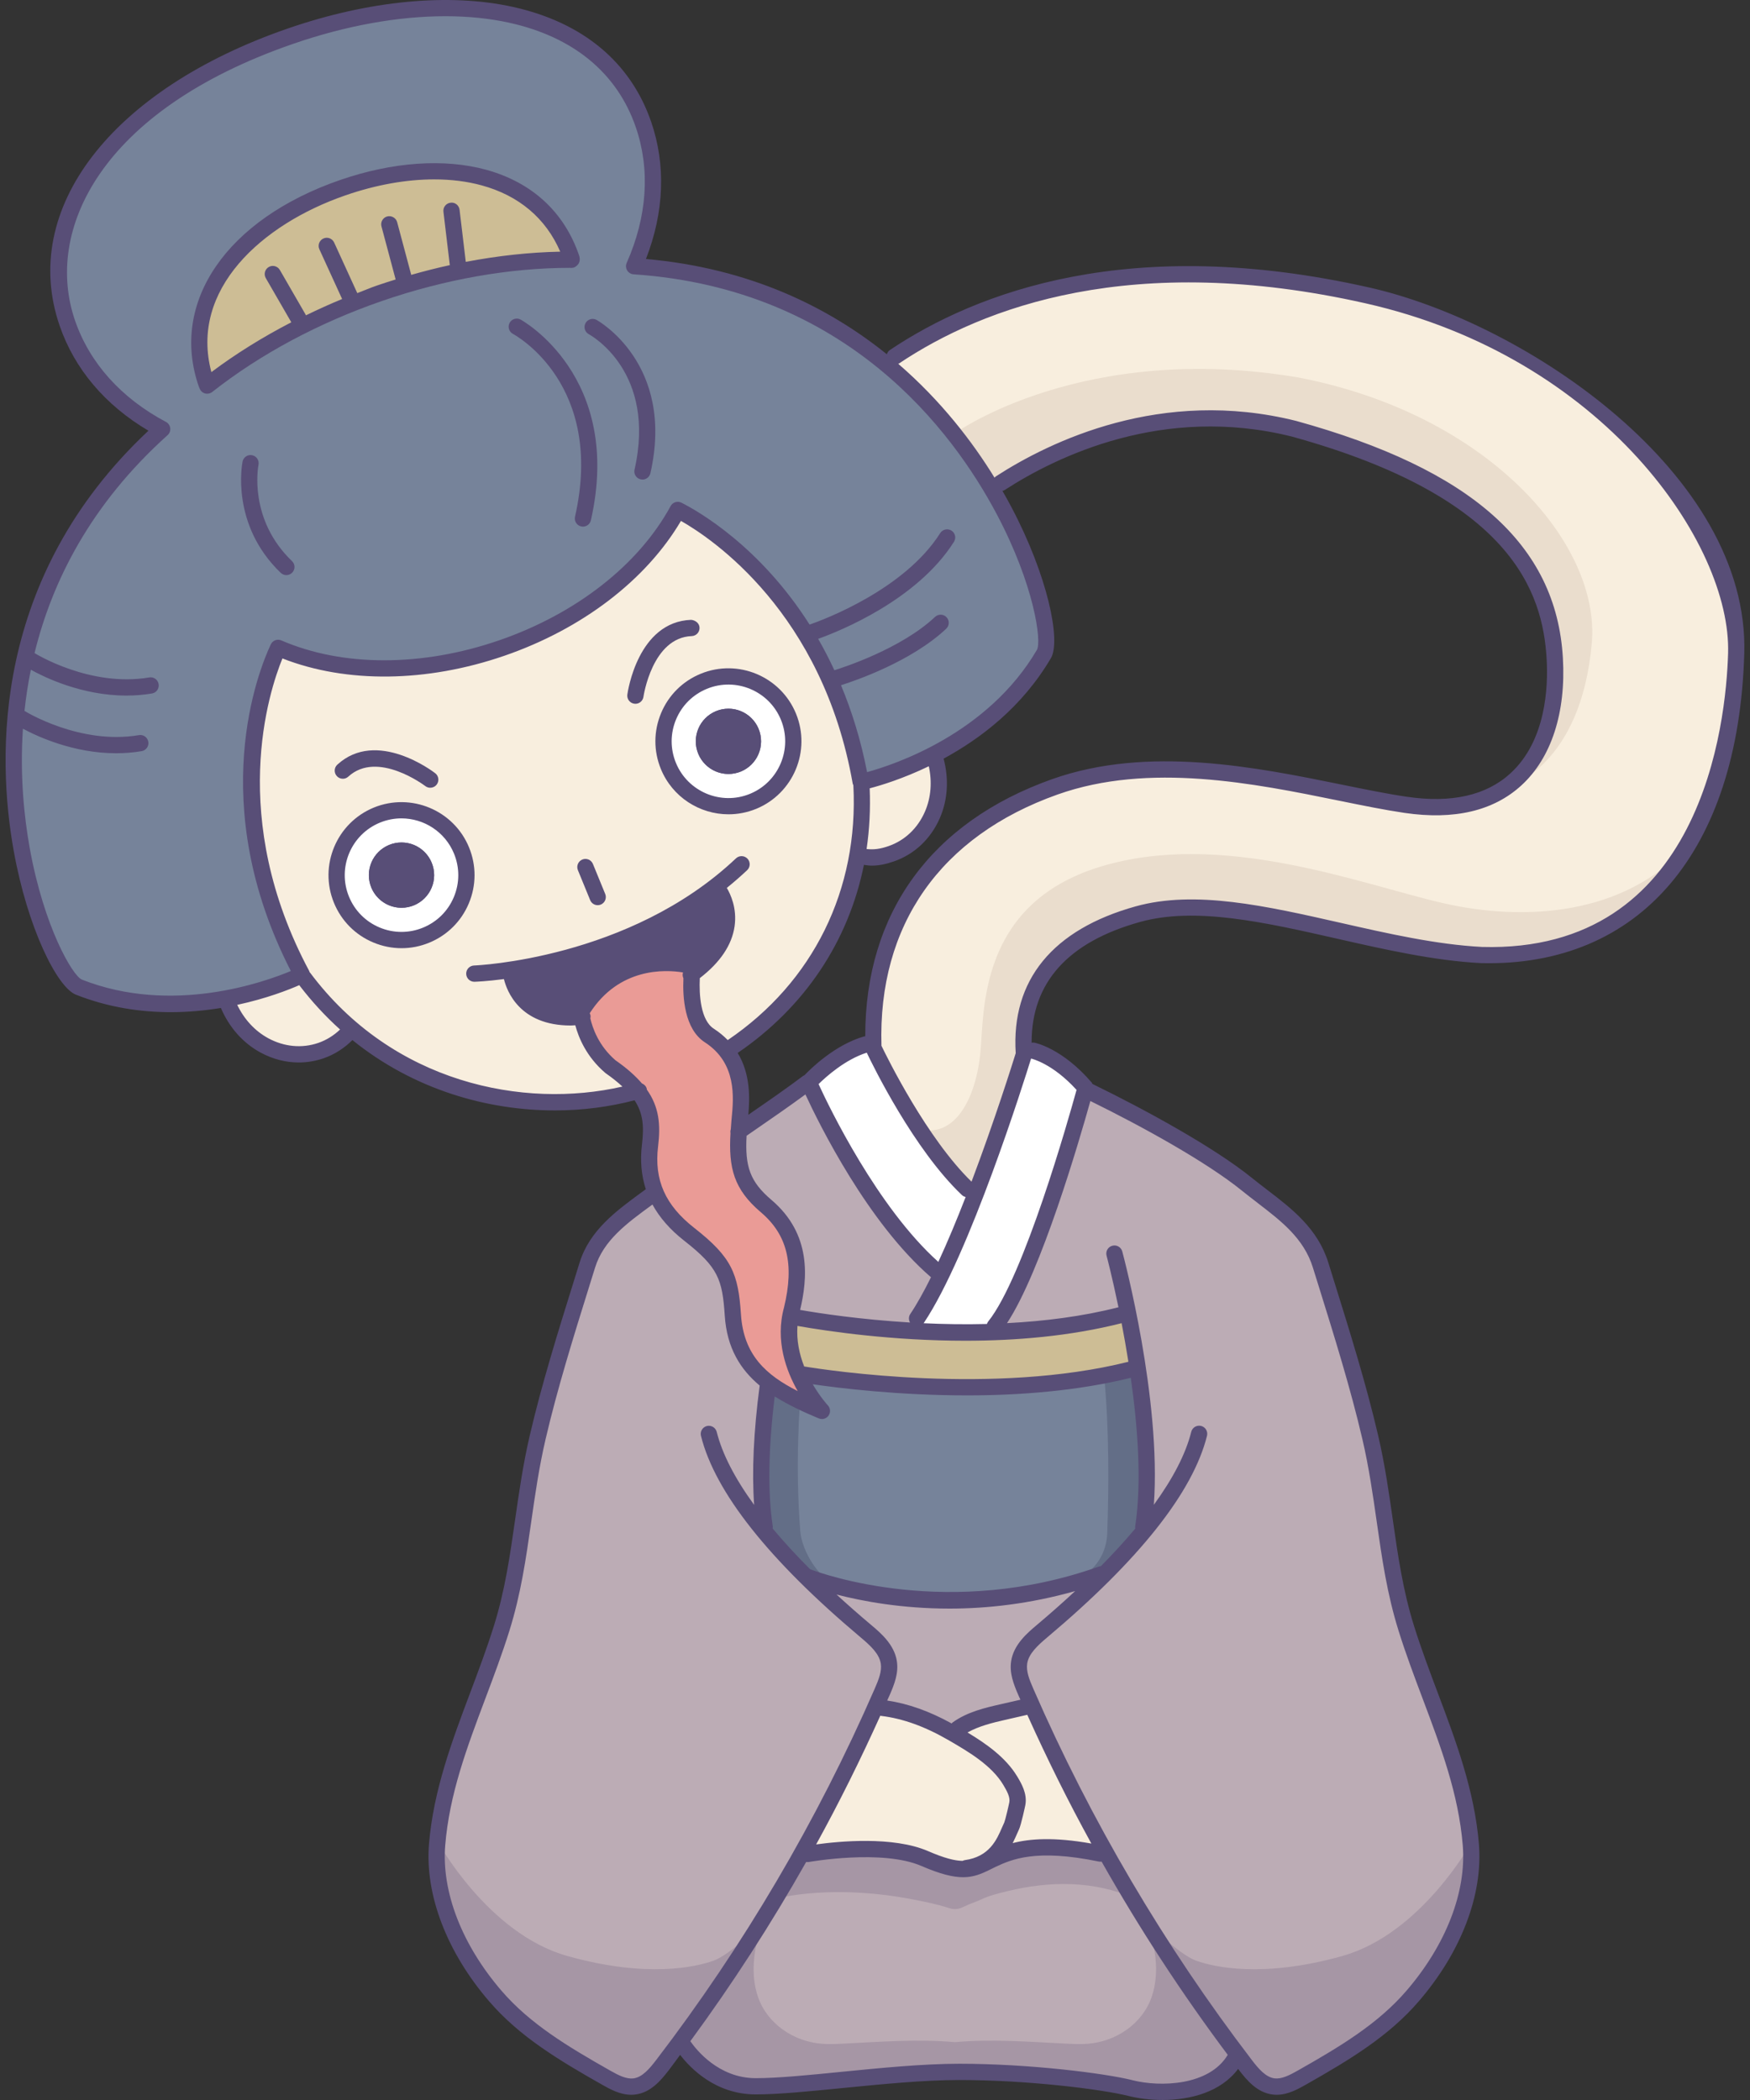
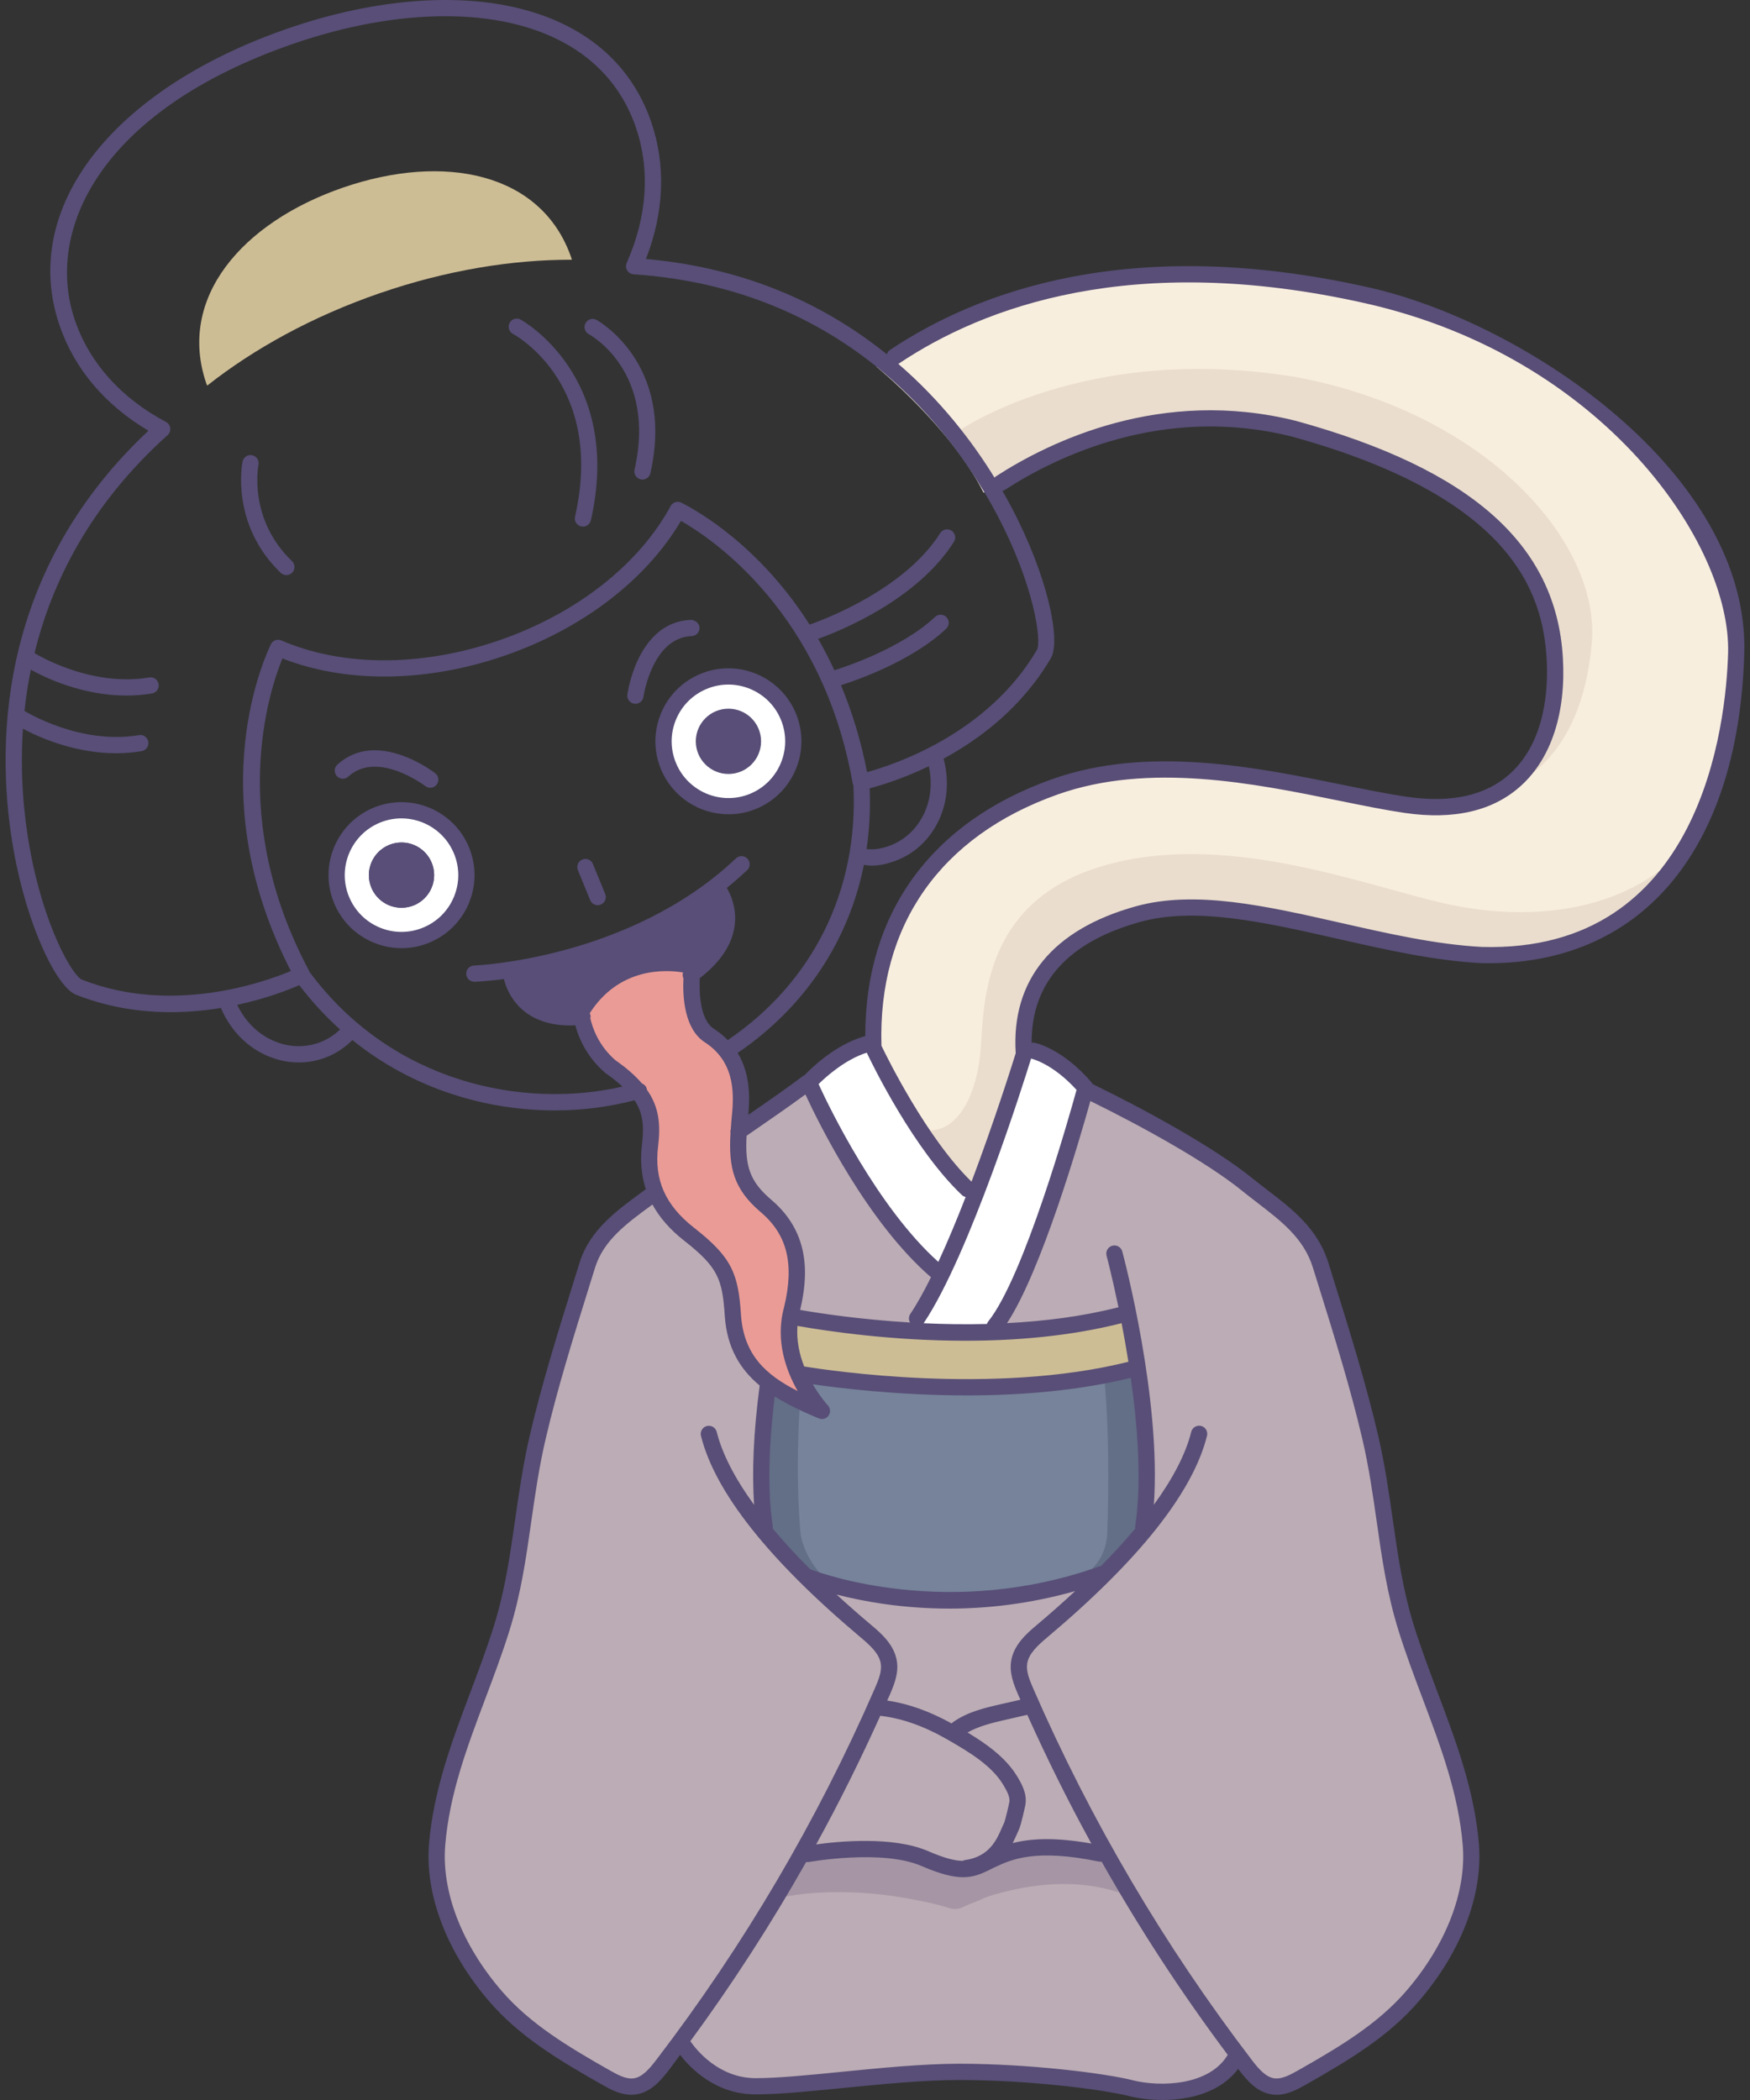
<svg xmlns="http://www.w3.org/2000/svg" id="_レイヤー_1" viewBox="0 0 1000 1200">
  <rect x="0" y="0" width="1000" height="1200" fill="#333333" stroke="none" />
  <defs>
    <style>.cls-1{fill:#76839a;}.cls-2{fill:#fff;}.cls-3{fill:#a696a5;}.cls-4{fill:#584e77;}.cls-5{fill:#eaddcd;}.cls-6{fill:#ea9b96;}.cls-7{fill:#f8eede;}.cls-8{fill:#cdbd95;}.cls-9{fill:#bcacb5;}.cls-10{fill:#636e87;}</style>
  </defs>
  <path class="cls-9" d="M620.31,622.64c29.87,14.42,70.35,36.42,92.18,54.07,17.14,13.86,35.37,24.37,42.14,46.18,9.94,32,20.78,65.72,28.41,98.52,8.87,38.11,9.26,72.95,20.6,109.17,13.06,41.7,33.27,79.96,36.85,123.51,2.29,27.88-10.21,59.74-33.31,86.55-17.21,19.98-40.41,33.63-63.36,46.62-4.96,2.81-10.38,5.72-16.04,5.01-6.92-.87-11.94-6.8-16.18-12.34l-4.76-5.27c-11.33,22.66-44.29,22.66-60.76,18.54-16.48-4.12-59.73-9.27-97.84-9.27s-88.57,8.24-116.38,8.24-42.23-24.72-42.23-24.72l-10.94,12.48c-4.24,5.54-9.26,11.47-16.18,12.34-5.66.71-11.08-2.2-16.04-5.01-22.95-12.99-46.15-26.64-63.36-46.62-23.1-26.81-35.6-58.67-33.31-86.55,3.58-43.55,23.79-81.81,36.85-123.51,11.34-36.22,11.73-71.06,20.6-109.17,7.63-32.79,18.47-66.52,28.41-98.52,5.79-18.64,23.37-28.51,38.01-40.95,2.24-1.91,88.58-63.42,88.58-63.42l158.09,4.12Z" />
  <path class="cls-3" d="M444.26,1084.75c.12-.23,1.58-.38,1.82-.43,1.77-.39,3.55-.72,5.34-1.01,6.68-1.09,13.43-1.69,20.19-1.95,10.36-.4,20.76.03,31.07,1.15,6.35.69,12.67,1.66,18.94,2.87,6.96,1.35,14.12,2.77,20.85,5,3.25,1.08,5.88.41,8.82-1.08,2.93-1.49,6.12-2.34,9.07-3.77,4.91-2.37,10.46-3.68,15.75-4.97,5.67-1.38,11.41-2.43,17.21-3.11,12.5-1.47,25.26-1.17,37.56,1.6,5.12,1.15,10.15,2.73,15,4.75l-13.59-24.11s-36.51-10.71-65.41,2.91c-17.07,6.53-22.51,6.98-38.48-.58-15.03-5.67-44.85-8.03-69.93-2.83-4.73,8.99-14.2,25.56-14.2,25.56Z" />
  <path class="cls-2" d="M567.87,760.79c23.17-28.84,52.44-139.18,52.44-139.18-15.96-18.54-36.26-22.8-36.26-22.8l-85.82-2.04c-17.94,5.13-36.01,21.75-36.01,21.75,0,0,31.17,71.88,72.75,107.76l-14.76,34.16s31.26,1.88,47.66.35Z" />
  <path class="cls-10" d="M653.46,874.49c.91-20.79,1.62-57.56-2.49-89.87-2.68-13.79-6.13-34.86-6.13-34.86,0,0-41.38,11.49-96.93,11.49s-104.98-11.11-104.98-11.11c0,0-2.41,12.04-4.54,31.12-2.64,23.61-4.87,57.99-1.6,93.69,0,0,17.22,20.37,25.06,27.06,18.99,5.58,48.08,12.1,80.31,12.1,35.2,0,69.5-8.98,90.28-15.71,0,0,14.23-14.64,21.02-23.91Z" />
  <path class="cls-1" d="M616.25,902.16c-16.83,6.73-45.1,11.96-73.61,11.96-26.1,0-49.66-3.14-65.04-8.73-9.75-3.38-19.4-19.11-20.3-30.44-2.83-35.68-.84-70.08,1.3-93.69,1.73-19.08,3.68-19.93,3.68-19.93,0,0,40.02,6.73,85.01,6.73s78.5-7.12,78.5-7.12c0,0,2.79,9.87,4.96,23.67,3.32,32.31,2.75,69.08,2.01,89.87,0,20.54-16.52,27.66-16.52,27.66Z" />
  <path class="cls-8" d="M649.83,781.11c-1.35-15.07-4.99-31.35-4.99-31.35,0,0-41.38,11.49-96.93,11.49s-104.98-11.11-104.98-11.11c0,0-2.41,12.04-4.54,31.12,0,0,57.05,12.94,111.43,12.94s100.02-13.1,100.02-13.1Z" />
-   <path class="cls-7" d="M492.59,400.12c-3.61,0-7.08.51-10.44,1.3-17.59-50.7-54.38-90.73-95.79-110.64-68.01-30.02-198.12,2.28-228.85,81.73-21.78,56.31-15.13,105.14-2.22,143.36-17.72,6.37-30.47,23.17-30.47,43.09,0,25.38,20.57,45.95,45.95,45.95,13.33,0,25.23-5.76,33.62-14.83,48.03,38.47,110.72,47.55,160.72,33.24,23.81-7.67,37.53-14.29,50.59-23.24,37.56-24.48,64.84-61.9,73.71-108.4,1.07.07,2.09.32,3.18.32,25.38,0,45.95-20.57,45.95-45.95s-20.57-45.95-45.95-45.95Z" />
  <path class="cls-4" d="M409.56,506.67s19.76,25.67-14.91,50.41c-14.56,10.28-44.58,20.69-61.79,23.92-37.65,3.78-41.21-26.46-41.21-26.46,0,0,32.73-5.28,60.19-16.19,32.86-13.06,57.73-31.68,57.73-31.68Z" />
  <path class="cls-6" d="M348.85,609.55c21.98,15.23,24.76,26.97,22.6,44.95-2.24,18.65,2.7,35.4,22.49,50.89,19.79,15.49,23.37,23.58,24.84,46.1,2.12,32.35,25.5,44.14,50.87,54.74,0,0-25.61-27.05-17.14-57.97,5.37-22.23,4.44-42.81-14.72-59.08-15.98-13.57-17.38-25.29-15.2-48.38,1.15-12.15,4.16-35.2-17.32-49.11-13.92-9.02-9.48-39.59-9.48-39.59,0,0-41.05-11.81-63.79,26.11,0,0,1.07,17.86,16.84,31.35Z" />
-   <path class="cls-7" d="M607.23,1011.06c-10.73-19.92-18-36.38-18-36.38-5.07,1.16-11.13,2.48-16.2,3.63-9.08,2.07-21.34,6.32-28.9,11.77l.02.18c-12.48-7.16-29.06-12.77-43.36-14.47,0,0-18.75,24.98-42.8,83.86,0,0,46.34-8.06,70.4,2.36,24.07,10.41,28.79,5.08,38.48.58,9.69-4.49,27.64-10.74,65.41-2.91,0,0-14.33-28.7-25.06-48.62Z" />
  <path class="cls-7" d="M585.1,602.38c-2.9-40.17,19.65-67.34,65.08-79.99,54.24-15.11,129.77,19.91,196.37,23.34,100.24,2.75,142.81-79.65,145.56-172.34,2.91-98.14-119.47-184.01-210.79-204.61-137.89-31.1-235.33,7.04-280.54,40.76,0,0,42.4,34.42,61.3,72.03,37.7-24.42,107.72-53.98,177.35-36.57,119.47,32.96,146.25,84.45,148.99,131.14,2.75,46.69-18.15,93.59-85.14,83.77-51.49-7.55-132.1-34.57-200.49-10.3-63.85,22.66-106.43,72.16-103.72,149.07,0,0,27.26,56.36,56.1,83.65,0,0,19.99-51.85,29.92-79.95Z" />
-   <path class="cls-1" d="M362.36,152.12c11.77-26.51,14.42-54.7,5.32-81.04C344.12,2.8,256.98-10.73,166.08,20.65,75.18,52.02,14.94,116.42,38.5,184.7c9.09,26.34,28.56,46.9,54.18,60.5-140.98,126.59-68.27,310.72-47.61,318.87,63.51,25.06,127.55-6.98,127.55-6.98-51.99-97.24-19.13-175.25-13.67-186.86,34.46,14.91,81.15,16.19,127.81.08,46.66-16.1,82.62-45.91,100.55-78.9,11.46,5.77,85.45,46.91,104.5,155.51,0,0,70.17-14.28,104.7-73.18,11.23-19.16-45.1-208.94-234.16-221.62Z" />
  <path class="cls-8" d="M326.78,148.42c-.12-.38-.19-.76-.32-1.13-16.88-48.91-72.93-59.94-130.51-40.07-57.58,19.87-94.89,63.12-78.01,112.04.13.37.31.71.45,1.09,26.65-21.03,60.12-39.53,98.4-52.74,38.28-13.21,76.04-19.3,109.98-19.18Z" />
  <circle class="cls-2" cx="229.43" cy="500.08" r="37.08" />
  <circle class="cls-4" cx="229.43" cy="500.08" r="18.65" />
  <circle class="cls-2" cx="416.25" cy="423.62" r="37.08" />
  <circle class="cls-4" cx="416.25" cy="423.62" r="18.65" />
-   <path class="cls-3" d="M767.06,1117.71c-45.58,12.8-73.42,6.29-83.53,2.69-10.1-3.59-28.84-22.51-28.84-22.51,5.67,13.06,8.14,29.36,3.47,43.03-5.33,15.62-20.47,25.68-36.57,26.96-3.9.31-7.82.14-11.73-.05-21.4-1.06-42.99-2.78-64.24-.88-21.25-1.9-42.84-.18-64.24.88-3.91.19-7.83.36-11.73.05-16.1-1.28-31.24-11.34-36.57-26.96-4.66-13.67-2.2-29.97,3.47-43.03,0,0-18.74,18.92-28.84,22.51-10.1,3.59-37.95,10.1-83.53-2.69-45.58-12.8-74.32-65.79-74.32-65.79-1.12,34.58,11.23,55.91,24.25,78.14,13.25,24.25,61.3,50.52,74.32,58.6,13.02,8.08,22.23,1.12,24.7-1.8,2.47-2.92,16.47-19.41,16.47-19.41,0,0,3.52,5.71,14.97,15.82,16.17,13.92,43.11,8.53,73.65,5.61,19.22-2.32,35.15-3.39,48.33-3.87.16,0,.31.06.47.06,4.51-.15,10.78-.36,18.6-.39,7.82.03,14.09.24,18.6.39.16,0,.31-.05.47-.06,13.19.48,29.11,1.55,48.33,3.87,30.54,2.92,66.36,12.58,82.53-1.34,7.92-6.39,12.45-13.73,12.45-13.73,0,0,7.63,10.13,10.1,13.05,2.47,2.92,11.68,9.88,24.7,1.8,13.02-8.08,61.07-34.35,74.32-58.6,13.02-22.23,25.37-43.56,24.25-78.14,0,0-28.74,52.99-74.32,65.79Z" />
  <path class="cls-5" d="M963.54,483.89c-23.13,38.44-61.09,63.38-116.99,61.85-66.6-3.43-142.13-38.45-196.37-23.34-45.43,12.65-67.97,39.82-65.08,79.99-9.93,28.1-29.92,79.95-29.92,79.95,0,0-13.41-12.36-29.26-36.9,21.45,4.6,31.97-20.57,34.27-43.56,2.3-22.99-1.53-85.05,68.2-106.51,69.73-21.45,149.42,9.96,196.16,20.69,46.74,10.73,103.27,6.94,138.99-32.16Z" />
  <path class="cls-5" d="M741.79,215.68c-122.6-20.69-195.39,31.42-195.39,31.42l20.69,31.42c37.7-24.42,102.71-50.92,172.35-33.51,119.47,32.96,146.25,84.45,148.99,131.14,0,35.69-9.48,57.15-26.34,73.24,0,0,41.38-11.49,47.51-81.99,4.98-57.25-59.77-131.03-167.81-151.72Z" />
  <path class="cls-4" d="M782.34,164.27c-136.35-30.77-224.17,2.46-273.82,35.73-.9.6-1.45,1.48-1.76,2.44-33.45-26.97-78.28-49.18-137.65-54.45,10.44-26.75,11.48-53.74,2.96-78.43-11.76-34.08-39.06-56.77-78.94-65.61-36.49-8.06-82.17-3.71-128.57,12.3C63.49,51.14,11.07,119.45,34.11,186.21c8.52,24.7,25.99,45.29,50.7,59.91C-4.5,329.88-1.88,432.18,7.85,486.27c7.89,43.85,24.73,77.86,35.52,82.12,18.62,7.35,37.16,9.99,54.21,9.99,10.19,0,19.83-.96,28.64-2.4,4.66,10.94,12.49,19.97,22.67,25.48,6.95,3.76,14.4,5.67,21.82,5.67,4.79,0,9.57-.8,14.2-2.39,6.2-2.14,11.79-5.75,16.47-10.41,35.02,28.28,76.94,40.2,115.76,40.2,15.93,0,31.28-2.09,45.46-5.79,4.95,7.5,5.46,15.09,4.24,25.21-1.12,9.35-.34,17.8,2.2,25.6l-2.21,1.62c-14.7,10.75-29.9,21.86-35.64,40.33l-3.32,10.68c-9.02,28.92-18.35,58.84-25.17,88.18-3.83,16.46-6.11,32.38-8.31,47.77-2.99,20.91-5.81,40.66-12.2,61.06-4.04,12.9-8.85,25.69-13.51,38.07-10.33,27.45-21.02,55.85-23.54,86.45-2.38,29.02,10.17,61.81,34.42,89.96,17.2,19.96,39.42,33.39,64.59,47.64,4.34,2.45,10.1,5.71,16.58,5.71.77,0,1.54-.05,2.33-.15,8.66-1.09,14.5-7.86,19.28-14.13,2.15-2.81,4.19-5.69,6.31-8.52,5.9,7.68,20.3,22.59,43.17,22.59,13.04,0,30.94-1.78,49.89-3.66,21.64-2.14,46.17-4.58,66.49-4.58,39.26,0,81.39,5.31,96.71,9.13,5.61,1.41,12.36,2.29,19.42,2.29,15.87,0,33.3-4.53,43.17-17.76.13.17.25.34.38.51,4.79,6.27,10.63,13.04,19.29,14.13.78.1,1.56.15,2.33.15,6.48,0,12.24-3.27,16.58-5.72,25.15-14.25,47.38-27.66,64.59-47.63,24.26-28.15,36.81-60.94,34.42-89.96-2.52-30.6-13.2-59-23.54-86.45-4.66-12.38-9.47-25.18-13.51-38.07-6.39-20.4-9.21-40.14-12.2-61.06-2.2-15.39-4.48-31.31-8.31-47.77-6.82-29.33-16.15-59.25-25.17-88.18l-3.32-10.68c-6.04-19.45-20.69-30.68-34.86-41.54-2.92-2.24-5.88-4.51-8.8-6.87-21.5-17.39-60.79-38.94-91.16-53.7-.15-.27-.21-.59-.42-.83-16.83-19.54-32.09-22.63-32.73-22.75-.54-.1-1.06-.06-1.58.02-.09-34.3,20.69-57.5,61.9-68.98,31.69-8.82,71.13.11,112.88,9.59,27.19,6.17,55.31,12.54,82.12,13.92,90.58,2.17,146.98-63.62,150.33-176.84,3.05-102.92-124.85-189.07-214.41-209.27ZM46.78,559.76c-5.24-2.07-21.69-30.12-29.79-75.13-3.25-18.06-5.67-41.7-3.89-68.22,8.42,4.52,28.98,14.02,53.26,14.02,4.74,0,9.63-.36,14.58-1.2,2.53-.43,4.24-2.82,3.81-5.35-.43-2.53-2.83-4.27-5.35-3.81-33.77,5.72-64.97-13.57-65.4-13.84.81-7.66,2-15.52,3.63-23.53,7.35,4.11,28.91,14.77,54.62,14.77,4.75,0,9.64-.36,14.6-1.2,2.53-.43,4.23-2.82,3.8-5.35-.43-2.53-2.8-4.26-5.36-3.81-33.87,5.73-65.09-13.64-65.41-13.84-.04-.03-.1-.03-.14-.05,10.02-41.02,32.09-85.09,76.03-124.56,1.13-1.02,1.69-2.51,1.51-4.02-.18-1.51-1.09-2.83-2.43-3.54-25.61-13.6-43.58-33.63-51.97-57.92-17.67-51.19,14.04-119.95,124.7-158.15,30.22-10.43,60.01-15.76,86.9-15.76,12.98,0,25.29,1.24,36.64,3.75,36.56,8.1,61.51,28.7,72.16,59.57,8.38,24.28,6.59,51.13-5.17,77.64-.62,1.39-.51,2.98.27,4.29.78,1.3,2.15,2.13,3.66,2.23,121.78,8.16,182.32,89.43,207.57,137.14,21.39,40.41,25.74,72.64,22.9,77.49-28.03,47.8-81.13,65.47-97.03,69.83-3.59-18.53-8.79-34.95-14.9-49.66,8.07-2.55,40.14-13.48,60.11-32.27,1.87-1.76,1.95-4.7.2-6.57-1.76-1.87-4.7-1.96-6.57-.2-19.31,18.18-52.47,28.92-57.53,30.48-2.94-6.34-6.03-12.31-9.27-17.93,12.56-4.51,56.61-22.25,77.61-55.47,1.37-2.17.72-5.04-1.45-6.41-2.17-1.35-5.03-.72-6.41,1.44-20.43,32.32-66.64,49.51-74.64,52.29-28.37-44.72-63.66-64.84-73.24-69.66-2.25-1.13-4.98-.28-6.17,1.93-18.23,33.56-53.95,61.53-97.99,76.72-44.04,15.19-89.41,15.22-124.45.05-2.33-1.02-4.98.02-6.05,2.29-6.8,14.47-37.75,90.56,11.47,186.62-15.2,6.37-67.9,25.23-119.44,4.89ZM640.92,756.12c1.31,6.8,2.64,14.23,3.88,22.04-76.79,19.23-171.42,4.95-185.27,2.68-2.68-6.82-4.46-14.75-3.85-23.17,17.87,3.15,54.21,8.47,95.94,8.47,28.69,0,59.88-2.56,89.3-10.04ZM503.03,980.38c.13.02.23.1.36.12,12.51,1.49,25.24,6.08,38.93,14.05,10.82,6.29,24.28,14.11,31,25.4,2.11,3.54,3.96,6.96,3.45,9.81-.35,1.97-2.32,10.25-2.86,11.56-.41.84-.83,1.81-1.29,2.88-3.06,7.1-7.26,16.83-21.41,18.75-.43.06-.8.24-1.17.41-4.48-.06-10.4-1.54-19.79-5.61-19.88-8.6-50.95-5.57-63.88-3.79,13.22-24.01,25.4-48.58,36.67-73.57ZM581.3,1015.19c-6.63-11.12-18.29-19.09-28.43-25.2,6.46-3.64,14.19-5.54,21.21-7.14l12.94-2.96c11.25,24.99,23.41,49.56,36.62,73.57-21.66-3.86-35.38-2.74-44.97-.25.99-1.94,1.83-3.79,2.49-5.33.4-.93.77-1.78,1.12-2.51,1.22-2.53,3.52-13.34,3.64-13.97,1.17-6.5-2.31-12.34-4.61-16.21ZM581.88,968.59c.39.9.82,1.78,1.22,2.68l-11.09,2.53c-9.02,2.05-19.23,4.37-27.69,10.48-.21.15-.34.37-.51.56-12.74-7.02-24.87-11.34-36.85-13.1.46-1.05.97-2.09,1.43-3.14,2.76-6.34,5.16-12.6,4.1-19.41-1.48-9.55-9.42-16.22-14.67-20.63-7-5.89-13.58-11.69-19.8-17.4,14.81,3.84,37.28,8.04,64.61,8.04,21.38,0,45.77-2.66,71.75-10.01-6.84,6.35-14.11,12.8-21.91,19.37-5.25,4.42-13.19,11.08-14.67,20.64-1.05,6.8,1.34,13.05,4.1,19.4ZM629.06,894.96c-.29.04-.58.02-.88.13-85.43,30.51-158.38,4.24-165.28,1.6-7.97-7.97-15.08-15.73-21.38-23.25.05-.4.12-.8.06-1.23-2.94-19.28-2.54-44.29,1.11-74.25,7.67,4.82,16.23,8.83,25.18,12.56.58.24,1.19.36,1.79.36,1.49,0,2.93-.72,3.82-2,1.25-1.8,1.07-4.23-.44-5.82-.1-.11-4.33-4.7-8.61-12.05,14.97,2.18,48.77,6.36,88.2,6.36,29.93,0,63.02-2.52,93.53-10.04,3.99,28.09,6.36,59.71,2.52,84.89-.07.42,0,.82.06,1.23-5.84,6.98-12.41,14.16-19.68,21.53ZM376.06,655.05c1.49-12.43.59-22.49-6.45-32.44-.03-.19,0-.37-.05-.56-.41-1.43-1.47-2.44-2.75-2.96-3.72-4.32-8.56-8.66-15.12-13.23-9.62-8.31-13.11-18.46-14.36-23.95.09-.45.19-.9.14-1.37-.05-.56-.24-1.07-.48-1.55,16.79-26.23,43.09-25,53.31-23.31-.35,1.1-.28,2.27.23,3.35-.49,10.59.49,28.95,12.22,36.56,18.39,11.9,16.48,31.68,15.33,43.5l-.12,1.27c-.16,1.72-.25,3.26-.36,4.87-.22.73-.32,1.49-.17,2.25-1.18,19.95,1.89,32.11,17.35,45.24,15.13,12.84,19.21,29.63,13.25,54.31-5.19,18.96,1.2,36.31,7.81,47.87-18.12-9.16-30.92-20.65-32.43-43.72-1.54-23.38-5.22-32.71-26.62-49.46-16.66-13.03-23.06-27.43-20.74-46.67ZM297.12,558.11c27.24-4.5,71.35-16.08,110.69-45.08,1.54,2.89,3.73,8.36,2.71,15.14-1.04,6.95-5.24,13.66-12.3,20.04-.36-.22-.71-.44-1.13-.56-.44-.13-44.76-12.33-69.06,28.19-.15.25-.1.55-.2.82-23.46.61-29.34-13.33-30.71-18.53ZM520.03,755.73c-28.43-1.72-51.54-5.23-62.81-7.2,4.19-17.76,6.75-43.22-16.41-62.88-12.37-10.51-15.15-19.22-14.19-36.65l3.2-2.2c11.05-7.61,21.46-14.81,30.41-21.41,7.88,17.03,35.65,73.3,71.71,104.42.02.02.04.02.06.04-4.01,8.09-8,15.28-11.84,21.01-1.02,1.52-.98,3.4-.13,4.88ZM536.19,721.09c-34.82-31.2-62.33-88.3-68.44-101.61,4.39-4.33,15.26-14.06,27.54-17.95,3.42,7.2,26.92,55.38,54.43,81.41.6.57,1.33.88,2.08,1.06-4.98,12.82-10.29,25.58-15.61,37.09ZM494.44,592.17c-.21.03-.41,0-.61.05-16.66,4.75-30.53,18.41-34.16,22.22-.25.13-.53.19-.76.37-8.82,6.68-19.72,14.23-31.3,22.21.84-9.51,1.28-23.21-6.08-35.34,38.34-26.17,63.34-63.82,72.13-107.46,1.47.17,3,.43,4.39.43,4.1,0,8-.77,12.67-2.39,11.8-4.07,21.15-12.87,26.33-24.79,4.6-10.59,5.19-22.49,2.15-33.95,21.12-11.47,44.94-29.51,61.32-57.45,5.86-9.99-1.85-47.15-22.7-86.53-1.53-2.89-3.2-5.91-4.99-9.02.41-.12.84-.23,1.22-.48,29.79-19.3,90.72-48.92,164.14-30.57,125.85,34.72,143.36,89.06,145.59,126.93.97,16.5-.43,46.95-20.69,65.52-13.77,12.62-33.69,17.11-59.14,13.38-11.05-1.61-23.64-4.18-36.97-6.9-49.44-10.06-110.99-22.57-165.74-3.18-69.28,24.58-106.92,76.65-106.81,146.94ZM530.75,437.87c1.93,8.83,1.29,17.85-2.21,25.91-4.13,9.51-11.53,16.51-20.84,19.72-4.78,1.65-8.28,2.11-12.51,1.66,1.66-11.24,2.25-22.83,1.77-34.69,6.29-1.62,18.93-5.46,33.79-12.6ZM181.88,595.95c-9.32,3.21-19.46,2.26-28.57-2.66-7.75-4.2-13.83-10.93-17.75-19.09,16.78-3.61,29.48-8.63,35.44-11.25,7.24,9.47,15.05,17.91,23.33,25.34-3.58,3.42-7.81,6.06-12.45,7.66ZM177.07,555.68c-.05-.06-.11-.09-.16-.14-.07-.21-.08-.43-.19-.63-46.74-87.42-23.07-159.74-15.33-178.66,36.51,14.3,82.45,13.79,126.89-1.55,44.45-15.34,80.92-43.26,100.84-77.04,17.76,10.11,81,52.43,98.13,150.06.06.35.24.64.38.96,3.12,59.73-22.94,112.54-71.78,145.66-2.26-2.32-4.89-4.52-8.02-6.55-7.46-4.83-8.41-19.28-7.94-28.86,11.61-8.94,18.33-18.88,19.87-29.6,1.46-10.22-2.23-18.22-4.44-21.95,3.94-3.2,7.83-6.55,11.63-10.14,1.86-1.76,1.94-4.71.18-6.57-1.77-1.85-4.7-1.94-6.57-.18-60.94,57.67-148.79,61.2-149.67,61.23-2.56.09-4.58,2.23-4.49,4.8.08,2.51,2.14,4.49,4.63,4.49h.15c.93-.03,7.09-.27,16.78-1.53,1.63,6.72,8.92,26.53,38.16,26.53.83,0,1.76-.11,2.62-.14,1.89,7.1,6.4,18.05,17.12,27.21.12.1.24.2.37.29,3.81,2.64,6.81,5.11,9.45,7.53-56.51,12.95-131.36-1.9-178.59-65.22ZM374.98,1177.11c-3.81,4.99-7.96,9.91-13.06,10.56-4.06.44-8.37-1.71-13.18-4.44-24.4-13.81-45.91-26.78-62.13-45.61-22.65-26.28-34.38-56.59-32.2-83.14,2.4-29.31,12.39-55.85,22.96-83.94,4.7-12.5,9.57-25.42,13.68-38.56,6.61-21.11,9.49-41.22,12.53-62.52,2.17-15.19,4.42-30.91,8.16-46.98,6.75-29.01,16.02-58.74,24.99-87.51l3.33-10.68c4.83-15.55,18.15-25.29,32.25-35.6l.52-.38c4.1,7.48,10.07,14.36,18.25,20.75,19.27,15.08,21.71,21.99,23.07,42.76,1.22,18.52,8.95,30.74,19.94,39.92-3.47,26.42-4.51,49.26-3.15,68.21-11.01-15.15-18.25-29.16-21.38-41.7-.63-2.49-3.15-3.98-5.63-3.38-2.49.63-4,3.15-3.38,5.63,8.04,32.23,38.76,70.99,91.28,115.18,5.55,4.66,10.6,9.31,11.47,14.95.68,4.36-1.16,9.04-3.44,14.28-32.87,75.46-74.89,146.87-124.89,212.23ZM647.19,1188.69c-15.79-3.95-58.96-9.41-98.96-9.41-20.78,0-45.55,2.46-67.4,4.63-18.72,1.86-36.4,3.62-48.98,3.62-21.3,0-34.14-16.44-37.37-21.13,24.07-32.8,46.17-67.01,66.19-102.42.46.06.92.12,1.4.04.42-.08,41.99-7.49,64.48,2.26,10.73,4.64,18.02,6.42,23.84,6.42s10.36-1.85,15.36-4.37c.99-.5,2-1.01,3.08-1.51,9.08-4.22,22.81-10.58,59.1-3.07.53.12,1.04.09,1.55.02,21.64,38.3,45.72,75.2,72.08,110.43-10.57,17.71-38.57,18.49-54.36,14.51ZM718.56,687.34c13.61,10.43,26.47,20.29,31.64,36.92l3.33,10.68c8.97,28.77,18.24,58.51,24.99,87.51,3.74,16.07,5.99,31.79,8.16,46.98,3.04,21.3,5.92,41.4,12.53,62.52,4.11,13.14,8.97,26.07,13.68,38.56,10.58,28.1,20.56,54.64,22.97,83.95,2.18,26.56-9.55,56.86-32.2,83.14-16.23,18.84-37.73,31.8-62.13,45.61-4.82,2.73-9.18,4.9-13.17,4.44-5.1-.64-9.26-5.57-13.07-10.56-49.99-65.37-92.01-136.77-124.88-212.23-2.28-5.23-4.11-9.92-3.44-14.27.88-5.64,5.93-10.29,11.47-14.96,52.52-44.19,83.23-82.94,91.28-115.18.62-2.49-.89-5.01-3.38-5.63-2.49-.61-5.01.89-5.63,3.38-3.13,12.54-10.37,26.54-21.37,41.69,4.35-60.38-17.06-141.1-18.04-144.77-.67-2.48-3.22-3.95-5.69-3.27-2.48.66-3.95,3.21-3.28,5.69.09.33,3.18,11.96,6.79,29.46-20.69,5.3-42.49,7.99-63.69,9.08,19.64-29.77,41.37-104.48,47.64-126.93,29.47,14.47,66.27,34.78,86.52,51.16,2.98,2.41,6,4.73,8.99,7.02ZM615.17,622.8c-4.4,15.98-30.07,106.95-50.49,132.35-.35.43-.56.92-.73,1.41-12.56.32-24.73.1-36.22-.43.04-.05.1-.07.14-.12,26.23-39.09,57.55-138.93,61.32-151.13.05.01.09.05.14.06.12.03,12,2.63,25.84,17.86ZM846.79,541.1c-25.9-1.33-53.62-7.62-80.43-13.7-42.92-9.72-83.45-18.94-117.43-9.47-47.49,13.21-71.17,42.22-68.52,83.91-1.73,5.56-12.07,38.53-25.25,73.4-25.52-24.76-48.2-70.87-51.47-77.67-2.08-68.83,33.64-119.79,100.66-143.57,52.33-18.57,112.46-6.32,160.79,3.53,13.45,2.74,26.17,5.33,37.47,6.99,28.37,4.14,50.85-1.13,66.77-15.74,17.11-15.68,25.53-41.58,23.69-72.9-3.81-64.7-52.23-107.71-152.5-135.38-76.91-19.2-140.5,11.64-171.55,31.75-.29.19-.49.46-.72.71-12.55-20.42-30.46-43.88-55.02-65.07.14-.07.29-.08.42-.17,48.14-32.25,133.46-64.4,266.61-34.39,136.3,30.75,209.01,137.74,207.17,199.94-1.19,40.25-14.93,171.41-140.68,167.84Z" />
-   <path class="cls-4" d="M325.82,153.06c.32,0,.61.12.96,0,1.43,0,2.71-.92,3.59-2.05.88-1.12,1.12-2.87.77-4.25-.03-.13-.24-.85-.29-.98-8.53-24.73-26.91-41.6-53.15-48.8-23.84-6.52-53.41-4.45-83.26,5.85-64.98,22.43-97.49,69.83-80.87,117.98l.45,1.08c.5,1.41,1.65,2.49,3.09,2.91.42.12.86.18,1.29.18,1.03,0,2.05-.34,2.88-1,27.28-21.51,60.83-39.5,97.04-52,35.89-12.39,73.04-18.93,107.51-18.93ZM204.17,167.51l-13.23-28.93c-1.07-2.33-3.82-3.36-6.15-2.29-2.33,1.07-3.36,3.83-2.29,6.16l13,28.42c-7.06,2.9-13.93,6.04-20.71,9.33-.06-.13-.06-.26-.13-.39l-14.74-25.53c-1.29-2.22-4.13-2.99-6.34-1.7-2.22,1.28-2.98,4.12-1.7,6.34l14.58,25.24c-16.37,8.48-31.75,18.02-45.67,28.48-12.57-47.11,28.71-84.48,76.69-101.04,17.47-6.03,34.75-9.09,50.63-9.09,9.66,0,18.8,1.13,27.14,3.42,21.26,5.82,36.66,18.81,44.88,37.88-17.55.35-35.7,2.34-53.97,5.83l-3.55-29.75c-.3-2.55-2.6-4.43-5.16-4.05-2.55.3-4.37,2.61-4.06,5.16l3.61,30.27c0,.08.06.15.07.23-7.37,1.6-14.73,3.48-22.08,5.57l-8.04-30.1c-.66-2.48-3.24-3.9-5.68-3.29-2.48.66-3.95,3.21-3.29,5.69l8.1,30.33c-3.61,1.12-7.21,2.27-10.8,3.5-3.78,1.3-7.4,2.89-11.11,4.3Z" />
  <path class="cls-4" d="M297.47,182.6c-2.26-1.22-5.06-.34-6.27,1.9-1.21,2.26-.36,5.07,1.89,6.29,2.15,1.16,52.52,29.32,35.49,104.47-.57,2.5,1,4.99,3.51,5.55.34.08.69.12,1.03.12,2.12,0,4.04-1.46,4.53-3.62,18.64-82.27-39.58-114.4-40.17-114.71Z" />
  <path class="cls-4" d="M336.44,190.97c1.59.86,38.76,21.73,26.15,77.4-.57,2.5,1,4.99,3.51,5.55.34.08.69.12,1.03.12,2.12,0,4.04-1.46,4.53-3.62,14.23-62.79-30.37-87.4-30.82-87.64-2.26-1.22-5.06-.35-6.27,1.9-1.22,2.25-.37,5.07,1.88,6.29Z" />
  <path class="cls-4" d="M163.65,328.63c1.22,0,2.44-.48,3.35-1.43,1.77-1.85,1.71-4.79-.14-6.56-24.92-23.92-19.38-53.8-19.14-55.06.49-2.51-1.13-4.95-3.65-5.45-2.51-.54-4.96,1.12-5.46,3.63-.29,1.45-6.89,36.04,21.81,63.58.9.87,2.06,1.3,3.22,1.3Z" />
  <path class="cls-4" d="M268.04,484.27c-8.71-21.28-33.1-31.49-54.41-22.81-21.29,8.73-31.52,33.13-22.81,54.42,4.22,10.31,12.21,18.37,22.48,22.67,5.19,2.18,10.66,3.27,16.13,3.27s10.7-1.04,15.8-3.13c10.31-4.22,18.37-12.21,22.67-22.48,4.31-10.28,4.36-21.62.14-31.93ZM259.34,512.61c-3.35,7.99-9.61,14.19-17.63,17.48-8.01,3.28-16.83,3.24-24.82-.1-7.99-3.36-14.2-9.61-17.48-17.63-6.78-16.54,1.18-35.53,17.73-42.3,4.01-1.64,8.15-2.42,12.24-2.42,12.78,0,24.92,7.61,30.06,20.15,3.28,8.02,3.25,16.83-.1,24.82Z" />
  <path class="cls-4" d="M229.42,481.42c-2.35,0-4.74.45-7.06,1.39-9.53,3.9-14.09,14.79-10.19,24.32,2.96,7.22,9.92,11.59,17.27,11.59,2.35,0,4.74-.45,7.05-1.39,9.53-3.9,14.1-14.79,10.19-24.32-2.95-7.22-9.92-11.59-17.26-11.59ZM238.06,503.69c-.97,2.31-2.77,4.1-5.09,5.04-1.14.47-2.33.7-3.54.7-3.82,0-7.22-2.29-8.67-5.82-1.95-4.78.34-10.25,5.12-12.21,1.14-.47,2.33-.7,3.54-.7,3.82,0,7.22,2.28,8.67,5.82.95,2.31.94,4.86-.03,7.16Z" />
  <path class="cls-4" d="M377.77,407.48c-4.31,10.29-4.35,21.62-.14,31.93,6.61,16.14,22.23,25.91,38.67,25.91,5.25,0,10.59-1,15.75-3.1,21.29-8.72,31.52-33.12,22.81-54.42-8.72-21.29-33.14-31.52-54.42-22.81-10.31,4.22-18.37,12.21-22.67,22.48ZM403.96,393.6c16.54-6.78,35.53,1.18,42.3,17.73,6.78,16.55-1.18,35.53-17.73,42.3-16.53,6.78-35.53-1.18-42.3-17.73-3.28-8.02-3.25-16.83.1-24.82,3.35-7.99,9.61-14.19,17.63-17.48Z" />
-   <path class="cls-4" d="M416.25,442.27c2.35,0,4.74-.45,7.06-1.39,9.53-3.9,14.09-14.79,10.19-24.32-2.96-7.22-9.92-11.59-17.26-11.59-2.35,0-4.75.45-7.06,1.39-9.53,3.9-14.1,14.79-10.19,24.32,2.95,7.22,9.92,11.59,17.26,11.59ZM407.62,420c.97-2.31,2.77-4.1,5.09-5.05,1.14-.46,2.33-.7,3.54-.7,3.82,0,7.22,2.28,8.67,5.82,1.95,4.78-.34,10.25-5.12,12.21-1.14.47-2.33.7-3.54.7-3.82,0-7.22-2.28-8.67-5.82-.95-2.31-.94-4.86.03-7.16Z" />
+   <path class="cls-4" d="M416.25,442.27ZM407.62,420c.97-2.31,2.77-4.1,5.09-5.05,1.14-.46,2.33-.7,3.54-.7,3.82,0,7.22,2.28,8.67,5.82,1.95,4.78-.34,10.25-5.12,12.21-1.14.47-2.33.7-3.54.7-3.82,0-7.22-2.28-8.67-5.82-.95-2.31-.94-4.86.03-7.16Z" />
  <path class="cls-4" d="M337.24,514.37c.74,1.8,2.47,2.88,4.3,2.88.59,0,1.18-.11,1.76-.34,2.37-.97,3.51-3.68,2.54-6.06l-7.02-17.15c-.98-2.38-3.7-3.52-6.06-2.54-2.37.97-3.51,3.68-2.54,6.06l7.02,17.15Z" />
  <path class="cls-4" d="M362.46,402.12c.22.03.43.05.64.05,2.28,0,4.27-1.69,4.59-4.01.05-.34,4.97-33.86,27.58-34.68,2.56-.1,4.57-2.25,4.47-4.82-.09-2.57-2.44-4.26-4.81-4.47-30.42,1.12-36.21,41.01-36.45,42.71-.34,2.54,1.43,4.87,3.97,5.22Z" />
  <path class="cls-4" d="M199.03,443.78c16.69-15.28,43.71,5.2,43.99,5.4.84.65,1.84.97,2.83.97,1.39,0,2.77-.63,3.68-1.8,1.56-2.03,1.19-4.94-.83-6.51-1.35-1.05-33.47-25.45-55.93-4.91-1.89,1.73-2.02,4.67-.29,6.56,1.73,1.9,4.68,2.03,6.56.3Z" />
</svg>